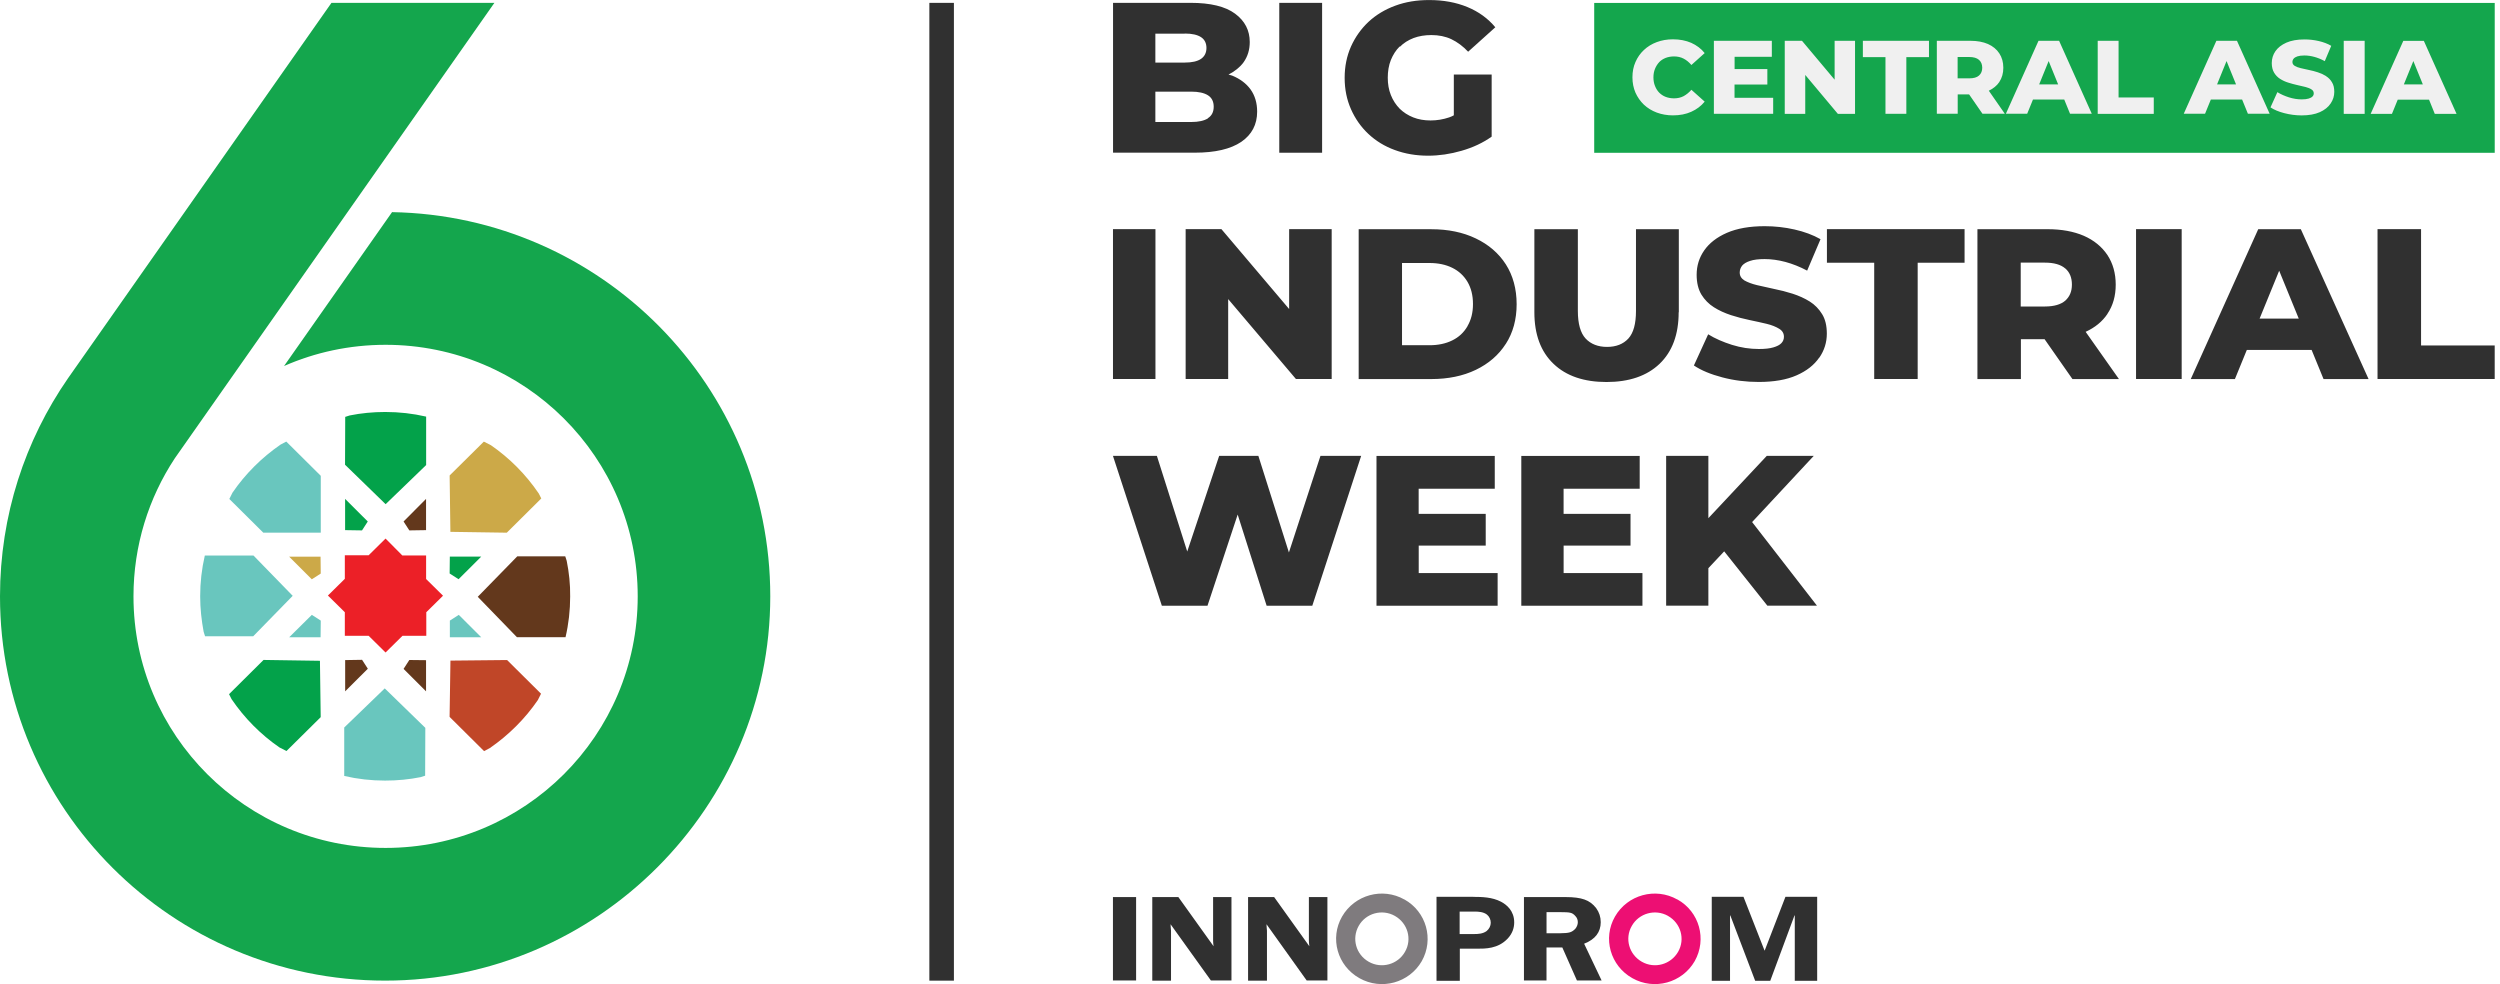
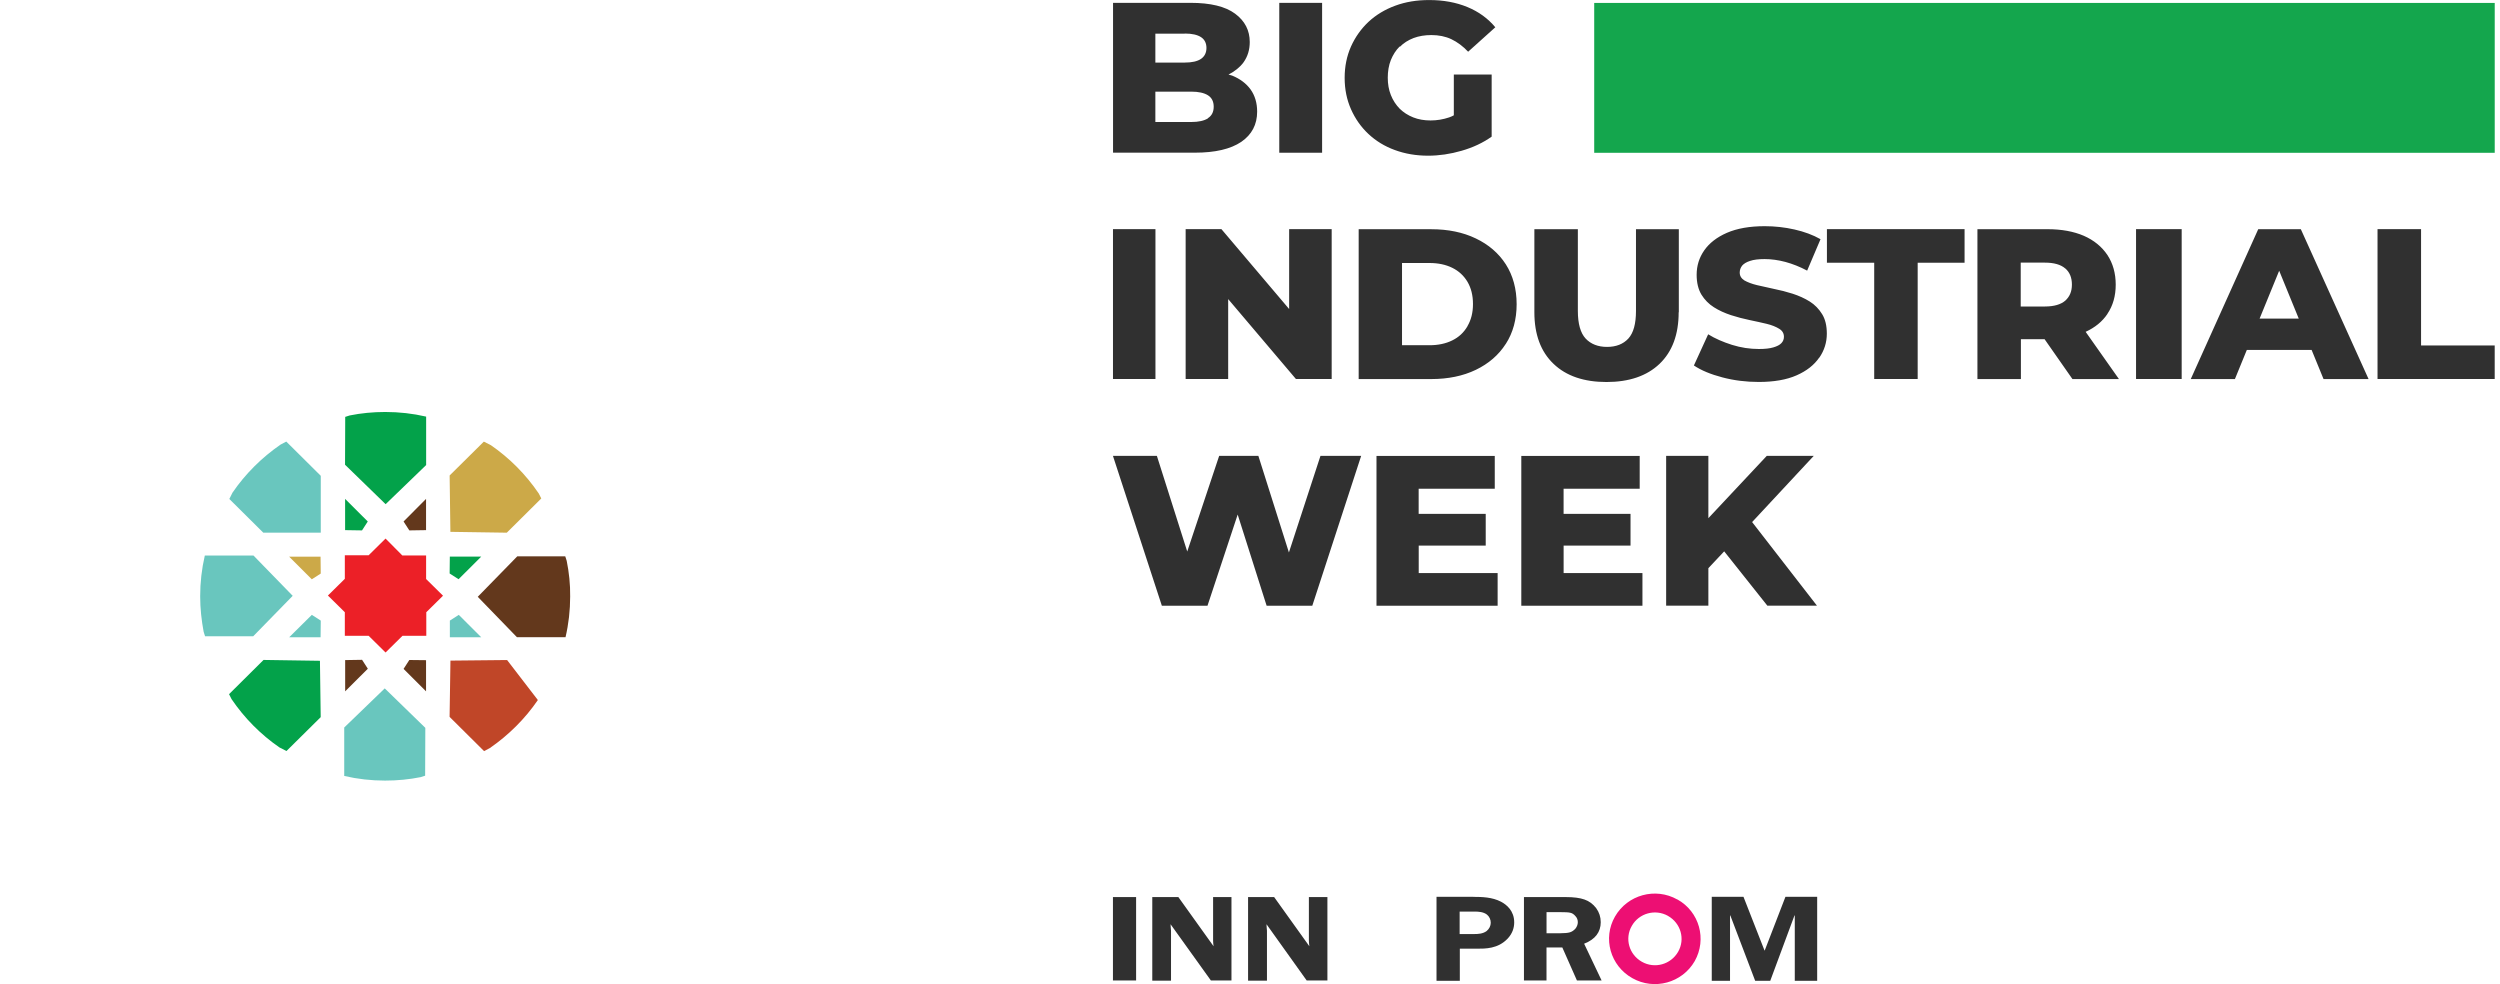
<svg xmlns="http://www.w3.org/2000/svg" width="470" height="185" viewBox="0 0 470 185" fill="none">
  <g clip-path="url(#clip0_35417_155)">
    <path d="M80.109 115.132L83.288 111.995L80.109 108.857V104.422H75.63L72.486 101.25L69.307 104.388H64.827V108.823L61.648 111.96L64.827 115.098V119.533H69.307L72.486 122.67L75.665 119.533H80.144V115.121H80.109V115.132Z" fill="#EC2027" />
    <path d="M60.265 104.656H54.359L58.621 108.908L60.299 107.828L60.265 104.656Z" fill="#CCA948" />
    <path d="M84.531 89.373L84.674 99.986L95.277 100.146L101.761 93.711L101.297 92.791C98.879 89.219 95.821 86.138 92.298 83.704L90.964 83.023L84.537 89.384V89.373H84.531Z" fill="#CCA948" />
    <path d="M64.879 87.38L72.497 94.787L80.115 87.432V78.316H80.08C77.612 77.745 75.063 77.453 72.439 77.453C70.131 77.453 67.886 77.67 65.738 78.105L64.902 78.373L64.867 87.38H64.879Z" fill="#03A24A" />
    <path d="M64.88 99.664V93.789L69.141 98.041L68.059 99.716L64.88 99.664ZM84.567 104.642H90.472L86.21 108.894L84.532 107.814L84.567 104.642ZM60.292 134.841L60.149 124.228L49.546 124.068L43.062 130.503L43.526 131.423C45.944 134.995 49.002 138.076 52.525 140.511L53.859 141.191L60.286 134.83V134.841H60.292Z" fill="#03A24A" />
    <path d="M84.573 119.81H90.478L86.251 115.592L84.573 116.672V119.81ZM60.269 119.81H54.364L58.625 115.592L60.304 116.672L60.269 119.81ZM49.484 100.138H60.304V89.451L53.82 83.016L52.737 83.587C49.215 86.022 46.127 89.079 43.71 92.617L43.114 93.806L49.489 100.133L49.484 100.138ZM47.605 119.616L55.028 112.014L47.657 104.442H38.498V104.476C37.925 106.939 37.633 109.505 37.633 112.1C37.633 114.403 37.885 116.621 38.286 118.787L38.555 119.621H47.605V119.616ZM79.95 136.824L72.332 129.417L64.714 136.773V145.888H64.749C67.217 146.46 69.766 146.751 72.389 146.751C74.698 146.751 76.943 146.534 79.091 146.1L79.927 145.831L79.962 136.824H79.95Z" fill="#69C6BE" />
-     <path d="M95.338 124.086L84.684 124.195L84.523 134.773L91.007 141.209L92.09 140.637C95.613 138.202 98.7 135.145 101.117 131.607L101.713 130.418L95.338 124.092V124.086Z" fill="#C04628" />
+     <path d="M95.338 124.086L84.684 124.195L84.523 134.773L91.007 141.209L92.09 140.637C95.613 138.202 98.7 135.145 101.117 131.607L95.338 124.092V124.086Z" fill="#C04628" />
    <path d="M80.098 99.664V93.789L75.871 98.041L76.954 99.716L80.098 99.664ZM64.891 124.097V129.972L69.152 125.72L68.07 124.045L64.891 124.097ZM80.098 124.097V129.972L75.871 125.754L76.954 124.079L80.098 124.114V124.102V124.097ZM106.538 105.431L106.269 104.596H97.242L89.818 112.198L97.19 119.799H106.326V119.765C106.899 117.307 107.191 114.758 107.191 112.163C107.225 109.837 106.973 107.585 106.538 105.425V105.431Z" fill="#63381C" />
-     <path d="M62.313 0.539H92.946L32.861 86.164C27.952 93.616 25.094 102.532 25.094 112.116C25.094 138.235 46.315 159.409 72.492 159.409C98.668 159.409 119.89 138.235 119.89 112.116C119.89 85.998 98.668 64.823 72.492 64.823C65.698 64.823 59.237 66.246 53.401 68.812L73.706 39.882C113.097 40.574 144.812 72.647 144.812 112.111C144.812 151.574 112.398 184.356 72.406 184.356C32.414 184.356 0 152.014 0 112.116C0 96.891 4.72 82.763 12.785 71.116L62.313 0.539Z" fill="#14A64D" />
-     <path d="M179.335 0.539H174.719V184.362H179.335V0.539Z" fill="#303030" />
    <path d="M231.613 14.204C231.43 14.136 231.161 14.09 230.96 14.021C232.123 13.416 233.102 12.655 233.79 11.713C234.563 10.621 234.952 9.358 234.952 7.906C234.952 5.717 234.042 3.934 232.192 2.568C230.353 1.202 227.546 0.534 223.812 0.534H209.252V28.704H224.619C228.446 28.704 231.344 28.029 233.36 26.669C235.348 25.303 236.344 23.406 236.344 20.983C236.344 19.348 235.92 17.953 235.113 16.822C234.294 15.69 233.125 14.816 231.636 14.21H231.619L231.613 14.204ZM222.735 6.306C224.098 6.306 225.112 6.54 225.788 6.98C226.464 7.42 226.813 8.112 226.813 9.015C226.813 9.918 226.458 10.609 225.788 11.072C225.112 11.53 224.087 11.764 222.735 11.764H217.208V6.329H222.735V6.312V6.306ZM227.1 22.245C226.378 22.703 225.33 22.937 223.949 22.937H217.208V17.228H223.949C225.33 17.228 226.378 17.462 227.1 17.919C227.821 18.376 228.176 19.096 228.176 20.062C228.176 21.028 227.821 21.748 227.1 22.206V22.245ZM240.503 28.715H248.556V0.545H240.503V28.715ZM263.197 8.781C263.89 8.072 264.76 7.535 265.763 7.146C266.759 6.775 267.888 6.592 269.102 6.592C270.482 6.592 271.742 6.843 272.859 7.369C273.982 7.906 275.03 8.683 276.01 9.724L281.119 5.129C279.739 3.465 277.986 2.197 275.867 1.322C273.742 0.448 271.364 0.008 268.672 0.008C266.364 0.008 264.239 0.351 262.303 1.071C260.367 1.78 258.683 2.803 257.285 4.1C255.888 5.414 254.788 6.963 253.986 8.746C253.196 10.529 252.795 12.484 252.795 14.639C252.795 16.793 253.196 18.748 253.986 20.531C254.777 22.314 255.853 23.863 257.257 25.177C258.654 26.492 260.321 27.515 262.229 28.206C264.147 28.915 266.238 29.27 268.483 29.27C270.54 29.27 272.642 28.967 274.784 28.344C276.938 27.721 278.805 26.846 280.432 25.686V14.016H273.318V21.68C273.031 21.817 272.756 21.983 272.447 22.068C271.301 22.457 270.139 22.646 268.953 22.646C267.767 22.646 266.662 22.463 265.682 22.068C264.703 21.68 263.844 21.125 263.139 20.434C262.446 19.725 261.879 18.868 261.484 17.873C261.083 16.879 260.9 15.787 260.9 14.61C260.9 13.433 261.083 12.273 261.484 11.278C261.885 10.306 262.412 9.455 263.139 8.735L263.191 8.786H263.208L263.197 8.781ZM242.318 103.87L236.573 85.707H229.202L223.199 103.687L217.494 85.707H209.234L218.428 113.877H227.008L232.684 96.737L238.126 113.877H246.712L255.899 85.707H248.247L242.313 103.87H242.318ZM266.708 102.572H279.315V96.611H266.708V91.879H281.016V85.713H258.78V113.883H281.554V107.739H266.719V102.584L266.708 102.572ZM293.955 102.572H306.539V96.611H293.955V91.879H308.263V85.713H286.005V113.883H308.779V107.739H293.961V102.584L293.949 102.572H293.955ZM340.992 85.701H332.154L321.174 97.417V85.701H313.235V113.871H321.174V106.819L324.147 103.652L332.257 113.86H341.582L329.399 98.149L340.987 85.701H340.992ZM209.24 71.247H217.225V43.077H209.24V71.247ZM230.897 56.228L243.63 71.247H250.355V43.077H242.359V58.097L229.626 43.077H222.901V71.247H230.897V56.228ZM283.095 64.646C284.447 62.543 285.128 60.051 285.128 57.188C285.128 54.325 284.441 51.804 283.095 49.696C281.743 47.592 279.853 45.975 277.447 44.826C275.042 43.666 272.229 43.094 269.062 43.094H255.43V71.264H269.062C272.252 71.264 275.042 70.687 277.447 69.533C279.853 68.373 281.743 66.755 283.095 64.635V64.652V64.646ZM275.884 61.337C275.196 62.515 274.257 63.395 273.026 63.995C271.8 64.601 270.385 64.903 268.73 64.903H263.58V49.444H268.73C270.385 49.444 271.8 49.747 273.026 50.347C274.257 50.953 275.196 51.827 275.884 52.976C276.565 54.136 276.92 55.519 276.92 57.154C276.92 58.788 276.565 60.154 275.884 61.314V61.332V61.337ZM315.618 58.703V43.089H307.564V58.451C307.564 60.874 307.095 62.589 306.127 63.652C305.159 64.692 303.824 65.218 302.123 65.218C300.422 65.218 299.07 64.681 298.102 63.652C297.134 62.612 296.636 60.874 296.636 58.451V43.089H288.462V58.703C288.462 62.88 289.665 66.115 292.065 68.401C294.453 70.693 297.793 71.819 302.026 71.819C306.259 71.819 309.604 70.687 311.998 68.401C314.386 66.115 315.589 62.88 315.589 58.703H315.618ZM342.023 67.258C342.974 65.875 343.444 64.366 343.444 62.732C343.444 61.252 343.157 60.023 342.562 59.063C341.966 58.091 341.181 57.279 340.23 56.685C339.262 56.079 338.197 55.605 337.029 55.222C335.866 54.851 334.68 54.548 333.517 54.319C332.36 54.068 331.266 53.833 330.298 53.599C329.33 53.365 328.546 53.062 327.95 52.724C327.366 52.353 327.068 51.867 327.068 51.244C327.068 50.758 327.217 50.347 327.515 49.947C327.83 49.575 328.317 49.273 329.015 49.05C329.703 48.815 330.602 48.707 331.747 48.707C333.002 48.707 334.331 48.89 335.66 49.244C337.011 49.615 338.363 50.141 339.744 50.879L342.258 44.969C340.838 44.163 339.194 43.557 337.372 43.146C335.545 42.729 333.672 42.523 331.776 42.523C328.929 42.523 326.581 42.94 324.662 43.769C322.766 44.598 321.346 45.706 320.395 47.072C319.444 48.438 318.969 49.964 318.969 51.667C318.969 53.165 319.284 54.416 319.868 55.388C320.464 56.359 321.266 57.171 322.216 57.765C323.167 58.371 324.25 58.857 325.418 59.245C326.581 59.617 327.767 59.937 328.929 60.171C330.092 60.406 331.163 60.657 332.131 60.88C333.099 61.114 333.884 61.434 334.48 61.806C335.098 62.177 335.379 62.68 335.379 63.326C335.379 63.783 335.213 64.183 334.909 64.504C334.594 64.846 334.079 65.109 333.391 65.309C332.704 65.515 331.805 65.612 330.671 65.612C328.987 65.612 327.303 65.361 325.619 64.835C323.935 64.298 322.44 63.658 321.134 62.846L318.453 68.71C319.834 69.636 321.615 70.373 323.814 70.95C325.997 71.527 328.265 71.808 330.648 71.808C333.517 71.808 335.883 71.39 337.762 70.562C339.64 69.733 341.061 68.624 342.012 67.23L342.04 67.247L342.023 67.258ZM343.461 49.393H352.351V71.247H360.524V49.393H369.339V43.083H343.461V49.393ZM396.192 59.005C397.24 57.457 397.755 55.633 397.755 53.513C397.755 51.393 397.234 49.518 396.192 47.941C395.143 46.375 393.654 45.163 391.77 44.335C389.851 43.506 387.571 43.089 384.948 43.089H371.757V71.259H379.93V63.766H384.381L389.616 71.259H398.357L392.102 62.383C393.855 61.577 395.235 60.463 396.203 59.011L396.192 59V59.005ZM388.264 50.456C389.095 51.164 389.519 52.187 389.519 53.502C389.519 54.816 389.089 55.788 388.264 56.531C387.434 57.239 386.162 57.622 384.45 57.622H379.896V49.375H384.45C386.151 49.375 387.434 49.747 388.264 50.467V50.456ZM401.576 71.247H410.156V43.077H401.576V71.247ZM424.545 43.094L411.863 71.264H420.163L422.402 65.789H434.585L436.825 71.264H445.291L432.558 43.094H424.545ZM424.802 59.903L428.485 50.896L432.168 59.903H424.785H424.802ZM455.16 64.938V43.083H446.975V71.253H469.004V64.944H455.154L455.16 64.938Z" fill="#303030" />
    <path d="M315.333 169.104C311.215 166.778 305.968 168.224 303.62 172.31C301.271 176.391 302.738 181.58 306.89 183.9C311.009 186.226 316.255 184.78 318.604 180.694C320.924 176.585 319.492 171.395 315.345 169.092L315.333 169.104ZM313.592 172.196C315.998 173.562 316.851 176.562 315.482 178.945C314.113 181.323 311.077 182.18 308.672 180.814C306.266 179.454 305.401 176.453 306.781 174.064C308.133 171.676 311.198 170.83 313.603 172.196H313.598H313.592Z" fill="#ED0F73" />
    <path d="M213.588 184.333H209.234V168.651H213.588V184.333ZM249.564 168.651H246.07V176.841C246.07 177.064 246.099 177.435 246.156 177.892L239.54 168.651H234.637V184.362H238.189V174.972C238.189 174.795 238.16 174.572 238.131 174.292C238.131 174.212 238.103 174.006 238.103 173.755L245.658 184.333H249.553V168.651H249.564ZM231.527 168.651H228.062V176.841C228.062 177.064 228.09 177.435 228.148 177.892L221.532 168.651H216.629V184.362H220.152V174.972C220.152 174.795 220.123 174.572 220.094 174.292C220.094 174.212 220.066 174.006 220.066 173.755L227.649 184.333H231.516V168.651H231.527ZM293.715 178.121L296.464 184.333H301.103L297.816 177.418C299.912 176.601 300.937 175.235 300.937 173.366C300.937 172.4 300.651 171.514 300.078 170.725C299.483 169.954 298.767 169.417 297.879 169.108C297.014 168.799 295.845 168.651 294.385 168.651H286.503V184.333H290.742V178.121H293.715ZM290.73 171.451V171.48H293.216C294.196 171.48 294.849 171.508 295.192 171.594C295.547 171.651 295.885 171.88 296.172 172.217C296.493 172.549 296.63 172.949 296.63 173.377C296.63 173.806 296.452 174.252 296.172 174.595C295.857 174.938 295.519 175.16 295.146 175.275C294.774 175.389 294.15 175.452 293.319 175.452H290.748V171.457L290.736 171.446L290.73 171.451ZM276.995 168.599H270.064V184.396H274.446V178.355H277.596C279.263 178.355 281.612 178.384 283.439 176.458C284.332 175.503 284.67 174.452 284.67 173.4C284.67 171.251 283.261 170.08 282.173 169.514C280.54 168.668 278.65 168.611 276.983 168.611V168.599H276.995ZM277.161 175.606H274.412V171.377H277.241C277.963 171.377 278.885 171.434 279.544 171.943C280.002 172.314 280.26 172.88 280.26 173.474C280.26 174.069 279.973 174.635 279.487 175.035C278.771 175.572 277.82 175.601 277.167 175.601V175.612L277.161 175.606ZM331.725 178.687L327.772 168.594H321.81V184.39H325.246V172.109H325.304L329.972 184.39H332.807L337.361 172.109H337.418V184.39H341.628V168.594H335.665L331.77 178.687H331.713H331.725Z" fill="#303030" />
-     <path d="M264.022 169.104C259.904 166.778 254.668 168.224 252.308 172.31C249.96 176.391 251.421 181.58 255.579 183.9C259.703 186.226 264.944 184.78 267.292 180.694C269.612 176.585 268.157 171.395 264.022 169.092V169.104ZM262.246 172.196C264.652 173.562 265.517 176.562 264.136 178.945C262.796 181.323 259.72 182.18 257.326 180.814C254.92 179.454 254.084 176.453 255.436 174.064C256.776 171.676 259.841 170.83 262.246 172.196Z" fill="#7F7B7E" />
    <path d="M469.009 0.547H299.711V28.723H469.009V0.547Z" fill="#14A64D" />
-     <path d="M311.928 11.683C312.26 11.34 312.661 11.077 313.153 10.883C313.623 10.705 314.15 10.608 314.717 10.608C315.381 10.608 315.989 10.745 316.516 11.02C317.042 11.294 317.541 11.694 317.982 12.22L320.479 9.98C319.815 9.139 318.961 8.511 317.953 8.054C316.934 7.614 315.8 7.391 314.516 7.391C313.422 7.391 312.403 7.568 311.475 7.916C310.547 8.259 309.739 8.757 309.058 9.397C308.371 10.037 307.844 10.791 307.465 11.666C307.076 12.534 306.898 13.494 306.898 14.54C306.898 15.586 307.093 16.546 307.465 17.415C307.855 18.284 308.388 19.044 309.058 19.684C309.745 20.324 310.547 20.816 311.475 21.164C312.403 21.507 313.422 21.69 314.516 21.69C315.8 21.69 316.957 21.467 317.953 21.016C318.973 20.558 319.803 19.935 320.479 19.107L317.982 16.878C317.529 17.404 317.031 17.792 316.516 18.078C315.989 18.352 315.393 18.489 314.717 18.489C314.15 18.489 313.629 18.392 313.153 18.215C312.684 18.038 312.271 17.758 311.928 17.415C311.595 17.072 311.332 16.655 311.137 16.158C310.942 15.678 310.845 15.146 310.845 14.552C310.845 13.957 310.942 13.42 311.137 12.946C311.332 12.466 311.595 12.049 311.928 11.688V11.683ZM326.104 15.889H332.261V12.986H326.104V10.677H333.103V7.665H322.209V21.398H333.355V18.387H326.092V15.883H326.104V15.889ZM344.914 14.986L338.774 7.671H335.532V21.404H339.387V14.089L345.516 21.404H348.746V7.671H344.908V14.986H344.914ZM350.218 10.745H354.468V21.398H358.392V10.745H362.648V7.665H350.218V10.745ZM375.868 15.42C376.366 14.66 376.624 13.786 376.624 12.74C376.624 11.694 376.372 10.791 375.868 10.031C375.369 9.259 374.653 8.688 373.743 8.276C372.82 7.876 371.726 7.671 370.466 7.671H364.125V21.387H368.049V17.747H370.191L372.706 21.387H376.904L373.897 17.055C374.728 16.655 375.404 16.118 375.873 15.42H375.862H375.868ZM372.053 11.254C372.454 11.614 372.66 12.1 372.66 12.734C372.66 13.369 372.454 13.843 372.053 14.203C371.652 14.563 371.033 14.729 370.214 14.729H368.032V10.717H370.214C371.033 10.717 371.64 10.894 372.053 11.254ZM383.239 7.671L377.105 21.387H381.109L382.197 18.718H388.079L389.168 21.387H393.257L387.111 7.671H383.245H383.239ZM383.365 15.861L385.147 11.477L386.928 15.861H383.365ZM398.292 7.671H394.369V21.404H404.908V18.324H398.292V7.671ZM416.679 7.671L410.544 21.387H414.548L415.636 18.718H421.519L422.607 21.387H426.697L420.551 7.671H416.684H416.679ZM416.81 15.861L418.592 11.477L420.373 15.861H416.81ZM437.282 14.294C436.823 14.003 436.314 13.769 435.747 13.592C435.191 13.414 434.624 13.26 434.063 13.152C433.501 13.026 432.974 12.917 432.528 12.809C432.058 12.7 431.674 12.546 431.405 12.38C431.13 12.203 430.975 11.969 430.975 11.671C430.975 11.437 431.044 11.231 431.199 11.037C431.336 10.86 431.588 10.705 431.915 10.597C432.247 10.488 432.676 10.431 433.215 10.431C433.822 10.431 434.446 10.517 435.094 10.694C435.747 10.871 436.394 11.134 437.058 11.494L438.273 8.614C437.585 8.214 436.806 7.922 435.924 7.716C435.042 7.511 434.143 7.413 433.244 7.413C431.88 7.413 430.74 7.619 429.835 8.019C428.913 8.431 428.243 8.957 427.779 9.625C427.321 10.288 427.092 11.037 427.092 11.854C427.092 12.586 427.246 13.186 427.533 13.666C427.819 14.146 428.197 14.535 428.655 14.826C429.114 15.117 429.624 15.363 430.202 15.535C430.758 15.712 431.325 15.866 431.886 15.992C432.447 16.118 432.951 16.226 433.433 16.352C433.891 16.478 434.263 16.615 434.555 16.809C434.847 16.986 434.985 17.238 434.985 17.552C434.985 17.775 434.916 17.964 434.761 18.129C434.607 18.295 434.372 18.421 434.04 18.529C433.707 18.627 433.278 18.684 432.739 18.684C431.938 18.684 431.124 18.558 430.299 18.295C429.497 18.032 428.776 17.718 428.146 17.324L426.851 20.187C427.516 20.627 428.369 20.993 429.423 21.267C430.483 21.541 431.565 21.696 432.699 21.696C434.068 21.696 435.214 21.49 436.113 21.09C437.012 20.69 437.7 20.147 438.158 19.461C438.616 18.787 438.845 18.061 438.845 17.261C438.845 16.552 438.708 15.935 438.416 15.478C438.141 14.998 437.763 14.609 437.293 14.317H437.322V14.306L437.27 14.289L437.282 14.294ZM440.621 21.404H444.556V7.671H440.621V21.404ZM457.742 21.404H461.831L455.685 7.688H451.819L445.684 21.404H449.688L450.776 18.735H456.659L457.736 21.404H457.747H457.742ZM451.928 15.861L453.709 11.477L455.49 15.861H451.928Z" fill="#F0F0F0" />
  </g>
  <defs>
    <clipPath id="clip0_35417_155">
      <rect width="469.014" height="185" fill="white" />
    </clipPath>
  </defs>
</svg>